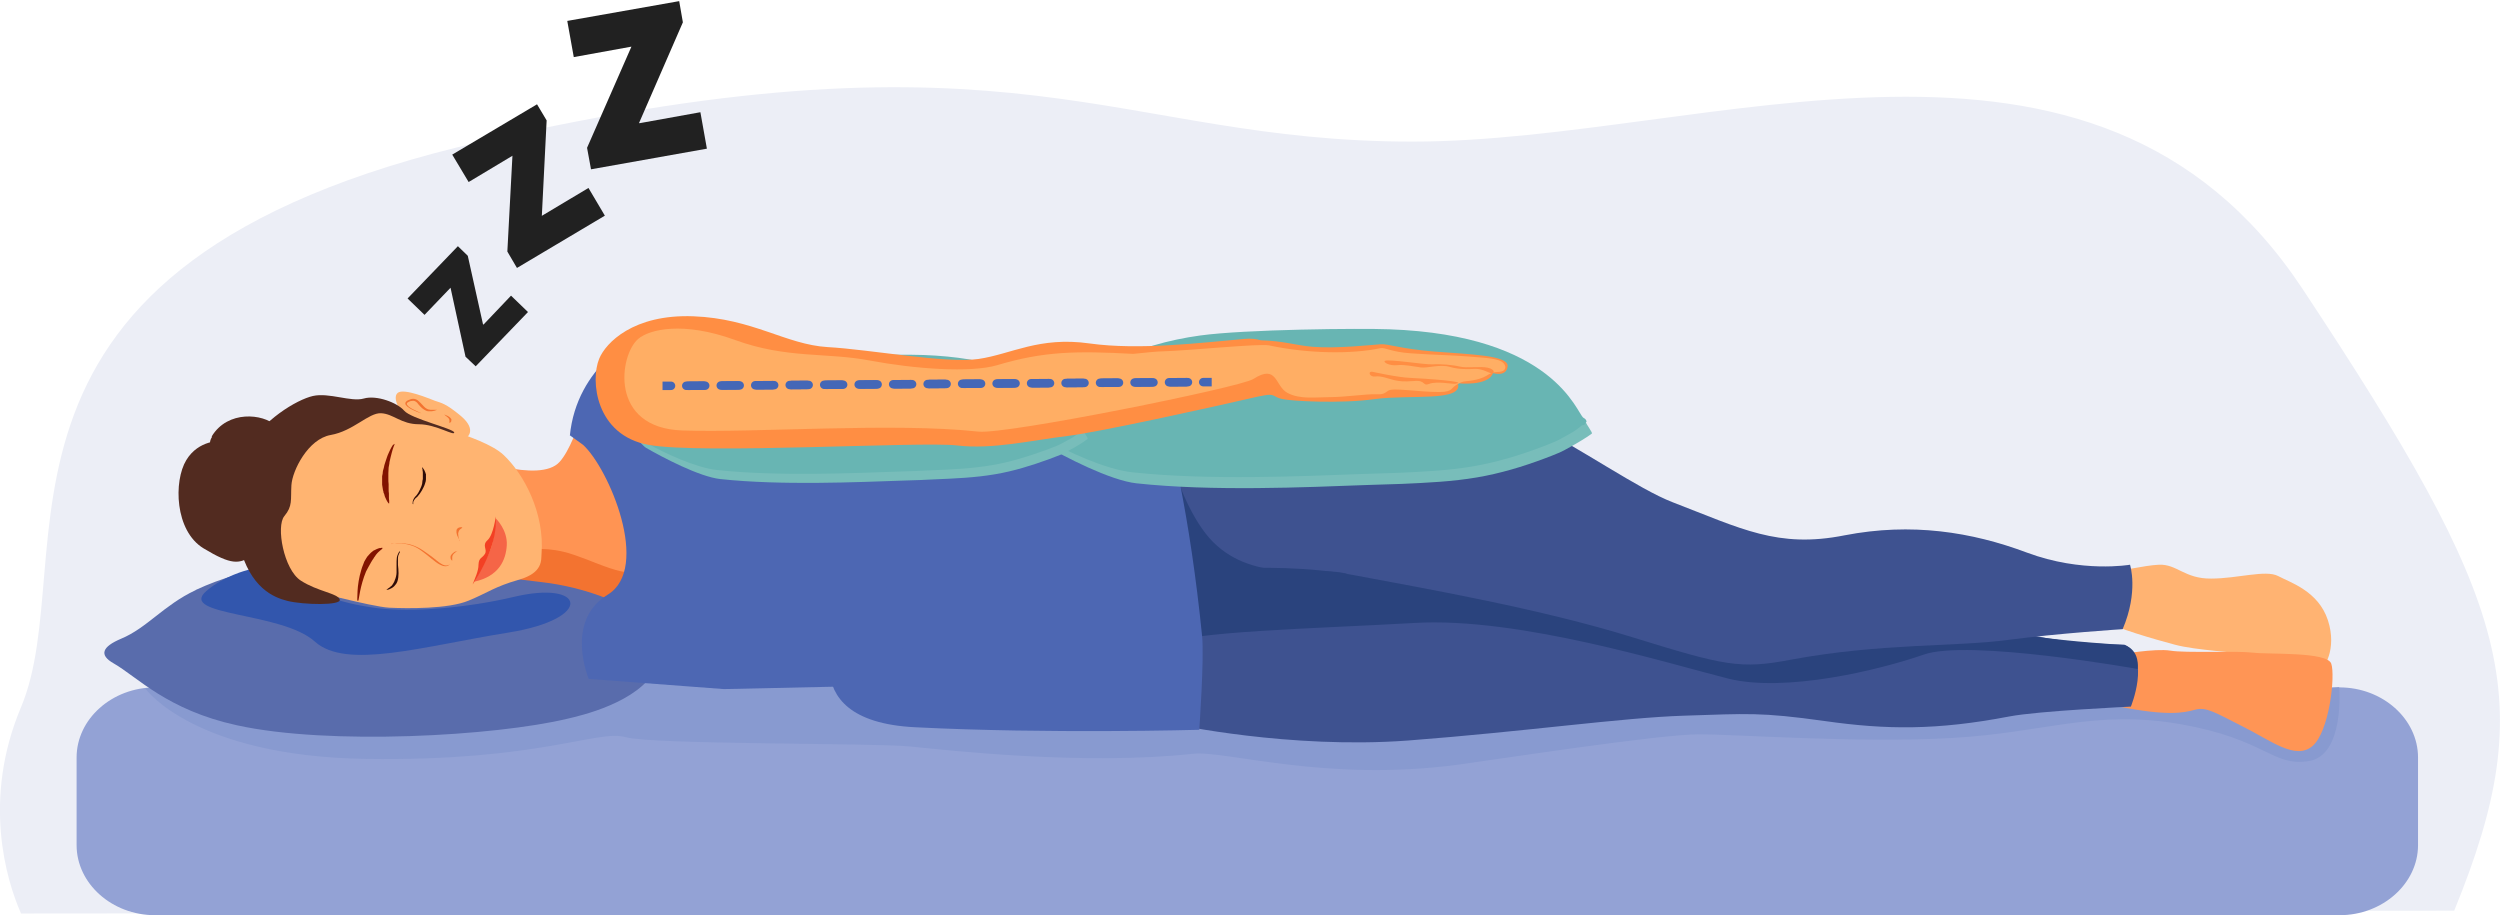
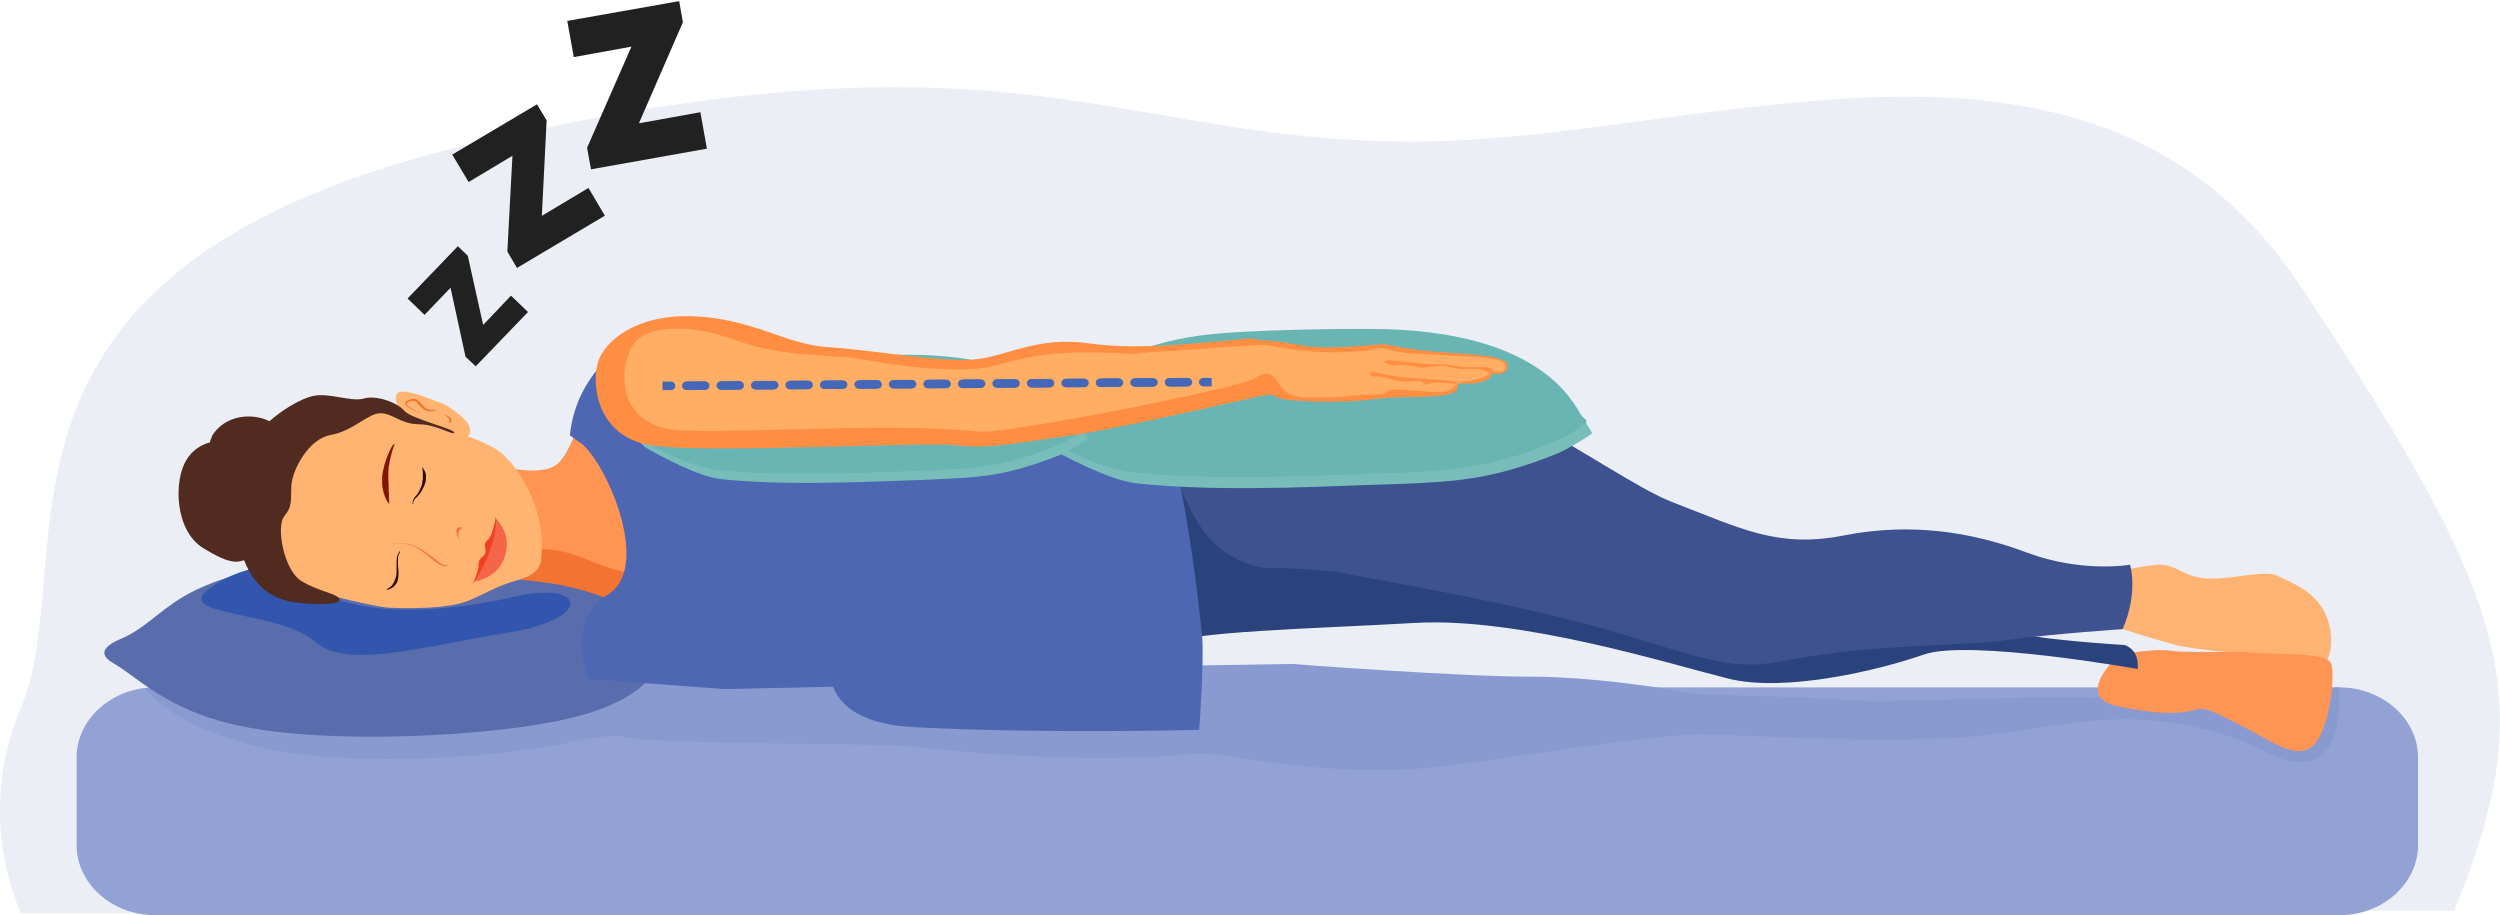
<svg xmlns="http://www.w3.org/2000/svg" id="Calque_1" version="1.1" viewBox="0 0 884.5 323.8">
  <defs>
    <style>
      .st0 {
        fill: #ffae64;
      }

      .st1 {
        fill: #2e0c08;
      }

      .st2, .st3, .st4 {
        fill: none;
        stroke-linecap: round;
      }

      .st2, .st4 {
        stroke: #4467b7;
        stroke-miterlimit: 10;
        stroke-width: 3px;
      }

      .st5 {
        fill: #93a2d5;
      }

      .st6 {
        fill: #821300;
      }

      .st7 {
        fill: #522b20;
      }

      .st3 {
        stroke: red;
        stroke-linejoin: round;
        stroke-width: 2px;
      }

      .st8 {
        fill: #ff8e43;
      }

      .st9 {
        fill: #212121;
      }

      .st10 {
        fill: #ff9453;
      }

      .st11 {
        fill: #ffb471;
      }

      .st12 {
        fill: #2a437d;
      }

      .st13 {
        fill: #3e5290;
      }

      .st14 {
        fill: #f56547;
      }

      .st15 {
        fill: #3256ad;
      }

      .st4 {
        stroke-dasharray: 6.1 6.1;
      }

      .st16 {
        fill: #68b5b3;
      }

      .st17 {
        fill: #4d67b3;
      }

      .st18 {
        fill: red;
      }

      .st19 {
        fill: #78bdba;
      }

      .st20 {
        fill: #f37330;
      }

      .st21 {
        fill: #889ad0;
      }

      .st22 {
        fill: #596cac;
      }

      .st23 {
        fill: #ff9555;
      }

      .st24 {
        fill: #f34024;
      }

      .st25 {
        fill: #ffb372;
      }

      .st26 {
        fill: #eceef6;
        fill-rule: evenodd;
      }
    </style>
  </defs>
  <path class="st26" d="M7.4,323.1c-5.2-11.8-13.7-40.2,0-72.8C29.9,197-19.1,93.4,170.3,50.1c189.5-43.3,224.3,0,329.4,0s241.1-59.6,315,52.2c73.9,111.8,84.3,144.7,53.6,219.9-125.6,0-725.9,1-860.9,1h0Z" />
  <path class="st5" d="M827.7,323.8H54.9c-15.3,0-27.8-11.2-27.8-24.8v-31c0-13.6,12.5-24.8,27.8-24.8h772.8c15.3,0,27.8,11.2,27.8,24.8v31c0,13.6-12.5,24.8-27.8,24.8Z" />
  <g>
    <line class="st3" x1="189.5" y1="190.8" x2="231.9" y2="195.4" />
    <line class="st3" x1="231.9" y1="195.4" x2="271.3" y2="211.6" />
    <line class="st3" x1="271.3" y1="212.2" x2="312.8" y2="212.2" />
    <path class="st18" d="M193.9,191c0,2.4-2,4.4-4.4,4.4s-4.4-2-4.4-4.4,2-4.4,4.4-4.4,4.4,2,4.4,4.4Z" />
    <circle class="st18" cx="231.9" cy="195.4" r="4.4" transform="translate(26.7 418.7) rotate(-87.5)" />
    <circle class="st18" cx="312.8" cy="212.2" r="4.4" />
    <circle class="st18" cx="271.3" cy="211.6" r="4.4" />
  </g>
  <path class="st25" d="M748.1,202.3c.5,0,10.9-2.3,15.7-2.5,6.4-.3,9.1,5,18.5,4.9,9.4,0,19.3-3.2,23.7-.9,4.3,2.3,14.2,5.3,17.6,15.6,3.4,10.3-1.5,17.8-3.1,17.4-1.7-.4-16.4-3.8-23-5-6.6-1.1-20.5-1.7-28-3.7s-20.7-5.8-25.5-8.6c-4.8-2.8,4.2-17.2,4.2-17.2Z" />
  <path class="st21" d="M51.5,243.7s17,23.9,78.1,24.8c61.1.9,81.9-10.5,91.7-7.7,9.7,2.7,87.5,2,100.6,3.3,13.1,1.3,61.3,6.8,100.1,2.6,11.7-1.3,46.9,10.2,94.2,3.8,13.8-1.9,71-10.7,84.8-10.7s56.7,3.2,89.5,1.3c32.8-1.8,50.4-10.2,80.9-4.9,30.5,5.4,32.3,15,45.3,13.1,13-1.9,10.9-26.2,10.9-26.2,0,0-64.5,7.4-78.3,4.6-13.8-2.8-79,1.2-94,0-15-1.2-53.7-2-53.7-2,0,0-33.5-6.3-59.8-6.3s-84.8-4.5-84.8-4.5l-154.7,2.5s-83.9-11.1-85.5-11.1-52.1,8.6-52.1,8.6l-113.3,8.6Z" />
  <path class="st23" d="M749.7,231.6s12.8-2.3,18.2-1.4c5.4.9,23.2,0,29.1.7,5.8.7,26.3-.4,27.8,3.9,1.5,4.3-.7,24.2-6.7,29.2-6,5-14.5-1.9-24.5-6.9-9.9-5-13-7.1-17-6-4,1.1-9.7,2.3-26.8-1.1-17.1-3.4,0-18.3,0-18.3Z" />
-   <path class="st13" d="M401.3,203.4l14.1,52.8s40.9,8.9,82.7,5.8c41.9-3.2,75.7-8.1,97.9-8.8,22.2-.7,26.7-1.3,49.6,1.9,21.7,3.1,39.6,3.3,65.2-1.6,10.3-2,43.1-3.5,43.1-3.5,0,0,7-17-2.2-21.9,0,0-26.8-.2-40.4-5.6-13.6-5.4-133.7-21.2-133.7-21.2l-56.1-16.8-96.1-6.5-29.1,10.1,5.2,15.2Z" />
  <path class="st12" d="M756.4,236.7s-60-10.7-75.8-5.1c-15.8,5.5-49,13.5-69.1,8.5-20.1-5-73.9-21.9-111-19.7-37.1,2.1-78.6,2.9-89.7,7.7-11.1,4.7-38.7-48,53.7-37.1,92.4,11,149.7,28.4,165.9,29.4,16.2.9,78.2,3,89.7,4.8,11.5,1.8,31.5,3,31.5,3,0,0,5.4,1.3,4.7,8.5Z" />
  <path class="st13" d="M396.2,148.9s18.6-10.5,67.8-18.8c49.2-8.4,103.6,38.3,127.8,47.6,24.2,9.3,37.2,16.4,60.8,11.7,23.7-4.6,45-1.2,64.5,6.1,19.5,7.3,36.5,4.3,36.5,4.3,0,0,3.1,9.4-2.6,22.8,0,0-22.1,1.4-40.6,3.8-18.5,2.5-45.1,1.1-76.8,7-17.8,3.4-23.3,2.2-55.9-7.9-32.6-10.1-72-17-98.6-22-31.6-5.9-69.9,0-69.9,0l-13.1-54.6Z" />
  <path class="st12" d="M408.8,141.4s6.6,38.4,21.8,51.7c15.3,13.5,36.9,6.9,46.1,10,0,0-24.4,3.4-38.6,3.1-9.1-.2-28.9-2.8-28.9-2.8,0,0-21.6-51.3-.4-62Z" />
  <path class="st10" d="M164.8,161.3s26.1,10.1,33.2,2.1c7.1-7.9,10.9-32.2,21.8-38.5,10.9-6.4,82.6,102.2,82.6,102.2l-49.8,14.6-59.7-3.9-21.2-39.1-6.8-37.5Z" />
  <path class="st20" d="M173.3,199s10.8-7.4,26-3.8c10.8,2.6,22.7,10.9,30.5,5.8s-5,15.9-5,15.9l-28.6-2.5-18,4.9-4.9-20.3Z" />
  <path class="st17" d="M252,123.3s69.3,36.2,83.3,38.3c28.8,4.4,37.1-5.6,51.3-13.5,15.3-8.5,20.9-11.5,24.1-3.6,3.2,7.9,10.3,37.7,14.6,80.5.8,7.9-1,33.2-1,33.2,0,0-53.4,1.5-100.5-.9-46.4-2.3-25.9-38.5-25.9-38.5l-54.9-89.1,9-6.5Z" />
  <path class="st22" d="M69.2,208.8c-11.3,5.3-17.2,13.4-26.4,17.2-6.6,2.8-7.9,5.7-2.6,8.7,8.4,4.8,18.9,16.5,43.6,21.9,32.7,7.2,91.4,3.8,116.9-2.3,4.3-1,25.5-5.7,31.5-18,.8-1.6,6.1-3.6,6.1-5.5,0-2.5-3.6-2.7-4.7-4.7-6.6-12.4-28.5-18.6-41.6-20.1-44.2-5.1-85.9-14.4-122.7,2.7Z" />
  <path class="st15" d="M87.5,201.7s-8.2,2-14.5,7.4c-10.2,8.9,26.7,7.3,38.4,17.9,11.1,10,38,1.7,68.5-3.2,30.5-4.9,27.3-18.7,1.8-12.6-16.1,3.8-35.9,5.6-48.7,3.9-27.9-3.6-34-16.6-45.6-13.4Z" />
  <g>
    <path class="st11" d="M164.8,155.1s4.4-2.7-1.7-7.9c-5.4-4.5-6.9-4.6-9.2-5.4-1.9-.7-11-4.6-13.2-2.8-2.2,1.8.7,8.7,10.2,15.5,9.6,6.8,13.9.6,13.9.6Z" />
    <path class="st7" d="M74.9,154.4c5.7-9.4,18.2-8,22.6-3.9,2,1.8-4.9,21.7-6.5,28.1s-3,8.6-3,8.6c-.9,6.9-8,7.1-10,0-2-7.1-5.2-15.3-.4-20.7,4.8-5.5-6.1-6.3-2.6-11.9Z" />
    <path class="st7" d="M78.3,156s-8-.5-12.4,6.8c-4.5,7.4-4.1,25,6.1,31.2s12.5,5.2,16.5,3.2c3.9-2,0-41.9-10.2-41.2Z" />
    <path class="st11" d="M144.5,148.3s26.2,5.7,33.6,12.6c7.4,6.9,14.6,20.8,13.5,35-.2,2.1.7,6.7-8,9.2-8.7,2.5-10.6,4.4-17.8,7.4-7.2,3-21.7,2.8-28.1,2.5-6.3-.3-30.7-6.9-30.7-6.9,0,0-16.1-8.9-13.9-29.3,2.2-20.4,31.5-43.3,51.4-30.5Z" />
    <path class="st7" d="M160.7,152.9c.4,1.7-6.3-2.8-12.5-2.8-6.3,0-9-3.7-13.4-3.9-4.4-.2-9.8,6.3-17.8,7.7-8,1.4-13.6,12.6-13.9,17.8-.3,5.2.5,7.3-2.5,10.9-3,3.6-.2,18.9,5.8,22.8,6,3.9,13.1,4.5,13.8,6.7.7,2.2-12.9,1.9-18.5.5-4.8-1.2-13.2-4.5-17-19.6-3.8-15-3.5-23.2,2.2-33.7,5.8-10.6,18.1-17.9,23.8-19.2,5.7-1.3,13.5,2.2,18,.9,4.5-1.3,11.8,1.4,14.3,4.3,2.5,2.9,17.4,6.3,17.7,7.7Z" />
    <path class="st6" d="M139.7,157s-.6,1.2-1.1,3.2c-.3,1-.5,2.1-.8,3.3,0,.6-.2,1.2-.3,1.9,0,.6-.1,1.3-.1,2v1c0,.3,0,.7,0,1,0,.6,0,1.3.1,1.9,0,.6,0,1.2,0,1.7,0,.6,0,1.1.1,1.6,0,.5,0,1,0,1.4,0,.4,0,.8.1,1.1,0,.6,0,1,0,1h-.2c0,0-.2-.2-.5-.7-.2-.3-.3-.6-.5-1-.2-.4-.4-.8-.5-1.3,0-.3-.2-.5-.3-.8,0-.3-.1-.6-.2-.9-.1-.6-.2-1.2-.3-1.9,0-.7,0-1.3,0-2,0-.3,0-.7,0-1l.2-1c0-.7.2-1.4.4-2,.1-.7.3-1.3.5-1.9.2-.6.4-1.2.6-1.8.2-.6.4-1.1.6-1.5.8-1.9,1.6-3,1.6-3h.2Z" />
-     <path class="st6" d="M126.4,212.5s0-1.4.1-3.4c.1-2,.5-4.8,1.3-7.4.2-.7.4-1.3.7-2,.2-.7.5-1.3.9-1.9.3-.6.7-1.1,1.2-1.6.4-.5.9-.9,1.3-1.2.2-.2.4-.3.7-.4.2-.1.4-.2.6-.3.4-.2.8-.3,1.1-.4.3,0,.6,0,.7-.1.2,0,.3,0,.3,0v.2c0,0,0,0-.1.2-.1.1-.3.2-.5.4-.2.2-.5.4-.8.7-.3.3-.6.6-.9,1-.1.2-.3.4-.4.6-.2.2-.3.4-.4.6-.3.4-.6.9-.9,1.4-.3.5-.6,1-.9,1.6-.3.6-.6,1.1-.9,1.7-1,2.4-1.7,5-2.1,7-.4,2-.6,3.3-.6,3.3h-.2Z" />
    <path class="st1" d="M141.5,195.3s-.1.2-.3.6c-.2.4-.4.9-.4,1.6,0,.7,0,1.5,0,2.4.1.9.2,1.9.2,2.9,0,1-.1,2-.4,2.9-.2.5-.4.9-.7,1.2-.3.4-.6.7-.9.9-.3.2-.6.4-.9.5-.3.1-.5.3-.7.3-.4.1-.7.1-.7.1h0c0,0,.2-.2.6-.5.2-.1.4-.3.6-.4.2-.2.4-.4.7-.6.2-.3.4-.5.6-.9.2-.3.4-.7.5-1.1.2-.4.3-.8.4-1.2.1-.4.2-.9.2-1.4,0-.9,0-1.9,0-2.8,0-.9,0-1.8.1-2.5.1-.7.4-1.3.6-1.7.2-.4.4-.6.4-.6h0Z" />
    <path class="st1" d="M146,178.3s0-.2,0-.6c0-.4.2-1,.6-1.6.2-.3.5-.6.7-.8.2-.3.5-.6.7-1,.4-.7.8-1.5,1.1-2.3.1-.4.3-.8.3-1.3,0-.4.1-.8.2-1.2,0-.4,0-.8,0-1.1,0-.4,0-.7,0-1,0-.3,0-.6-.1-.9,0-.3,0-.5-.1-.7,0-.4-.1-.6-.1-.6h0s.1.1.4.5c.1.2.3.4.4.6.1.3.3.6.4.9,0,.2.1.4.2.5,0,.2,0,.4,0,.6,0,.4,0,.9,0,1.3,0,.4-.1.9-.3,1.4-.1.4-.3.9-.5,1.3-.4.9-.9,1.7-1.4,2.4-.3.3-.5.7-.8,1-.3.3-.6.5-.8.7-.4.5-.7,1-.7,1.4,0,.4,0,.6,0,.6h0Z" />
    <path class="st14" d="M175.4,183.4s4.2,4,3.9,9.5c-.3,5.3-2.8,11-11.5,12.9,0,0,5.3-9.1,6.3-13.2s1.3-9.2,1.3-9.2Z" />
    <path class="st20" d="M162.7,191.2s-.2-.3-.5-.8c-.3-.5-.6-1.2-.7-2,0-.2,0-.4,0-.6,0-.2,0-.4.2-.6.1-.2.2-.3.4-.4.2-.1.3-.2.5-.2.6-.2,1,0,1,0,0,0,0,0,0,0,0,0,0,0,0,0,0,0,0,0-.2.2,0,0-.1.1-.2.2,0,0-.2.2-.3.2-.1,0-.2.2-.3.3,0,0-.2.2-.2.3,0,.1-.1.2-.2.4,0,.1,0,.3-.1.5,0,.7.1,1.4.3,1.9.2.5.3.9.3.9,0,0,0,0,0,0,0,0,0,0,0,0Z" />
-     <path class="st20" d="M161.9,194.9s-.3.1-.6.4c-.3.2-.8.6-1.1,1.1-.1.2-.2.5-.2.7,0,.1,0,.2,0,.3,0,.1,0,.2,0,.3,0,0,0,.2,0,.3,0,0,0,.2,0,.2,0,.1,0,.2,0,.2,0,0,0,0,0,0,0,0,0,0,0,0,0,0-.3-.2-.5-.6,0-.1-.1-.2-.1-.4,0-.2,0-.3,0-.5,0-.3.3-.6.5-.9.2-.2.5-.4.7-.6.2-.2.5-.3.7-.3.4-.2.7-.2.7-.2,0,0,0,0,0,0,0,0,0,0,0,0Z" />
    <path class="st20" d="M138.4,192.5s1.4-.4,3.6-.3c.5,0,1.1,0,1.8.2.6,0,1.3.2,1.9.4,1.3.4,2.7,1.1,3.9,1.9,1.2.8,2.4,1.7,3.5,2.5,1.1.8,2,1.7,2.9,2.2.4.3.9.5,1.3.6.4.1.8.1,1,0,.6-.1.9-.4.9-.4h0c0,0,0,0,0,0,0,0,0,0,0,0,0,0,0,0,0,0,0,0-.2.3-.8.6-.3.1-.7.2-1.2.1-.5,0-1-.3-1.5-.5-1-.5-2-1.3-3.1-2.2-1.1-.9-2.2-1.8-3.3-2.6-1.2-.9-2.4-1.6-3.7-2-.6-.2-1.3-.4-1.9-.5-.6-.1-1.2-.2-1.7-.2-1.1,0-2,0-2.6,0-.6,0-1,.1-1,.1,0,0,0,0,0,0,0,0,0,0,0,0Z" />
    <path class="st20" d="M149,146.2s-1.2-.3-2.8-1.1c-.4-.2-.9-.4-1.3-.7-.5-.3-.9-.6-1.3-1.1-.2-.3-.3-.7,0-1.1.2-.3.5-.5.8-.6.6-.3,1.2-.5,1.8-.5.7,0,1.4.3,1.9.8.5.4.9.9,1.3,1.3.4.4.7.8,1.1,1.1.4.3.8.5,1.2.6.2,0,.4,0,.6.1.2,0,.4,0,.6,0,.4,0,.7,0,.9,0,.5,0,.8,0,.8,0,0,0,0,0,0,0,0,0,0,0,0,0,0,0-.3.1-.8.3-.3.1-.6.1-1,.2-.2,0-.4,0-.6,0-.2,0-.5,0-.7,0-.5,0-1-.3-1.5-.6-.5-.3-.9-.7-1.3-1.1-.4-.4-.8-.9-1.1-1.3-.4-.4-.9-.7-1.4-.7-.6,0-1.1.1-1.6.4-.3.1-.5.3-.6.4-.1.2-.1.4,0,.6.3.4.7.8,1.1,1,.4.3.8.5,1.2.7,1.6.8,2.8,1.3,2.8,1.3,0,0,0,0,0,0,0,0,0,0,0,0Z" />
    <path class="st20" d="M157.2,146.7s.3,0,.6.2c.4.1.9.4,1.3.7.2.2.4.4.6.7,0,.3,0,.7-.1.9-.2.2-.3.3-.4.4-.1,0-.2,0-.2,0,0,0,0,0,0,0,0,0,0,0,0,0h0s0,0,0-.2c0,0,0-.1,0-.2,0,0,0-.2,0-.2,0,0,0-.1,0-.2,0,0,0-.1,0-.2,0-.1-.1-.3-.2-.5-.3-.4-.7-.7-1-.9-.3-.2-.5-.4-.5-.4,0,0,0,0,0,0,0,0,0,0,0,0Z" />
    <path class="st24" d="M167.2,206.8s.2-.3.6-.9c2-3.1,8.4-13.6,7.6-23.2,0,0-.8,6.5-2.9,8.4-2.1,1.9,0,3.2-.9,4.8-.9,1.6-2.2,1.3-2.3,3.8,0,2.5-1.3,4.9-2.1,7.1Z" />
  </g>
  <path class="st17" d="M201.6,154l4.7,3.4c9.1,8.3,24.1,43.6,8.7,53-15.4,9.4-6.7,29.8-6.7,29.8l47.8,3.6,46.2-1,19.6-15.2-20.9-50.2s-37.9-16.6-68.5-27.9c-15.5-5.7-6.4-22.1-2.7-25.4.4-.3,0-.9-.4-.8l-3.5-4.3s-21.9,10-24.3,35.3Z" />
  <g>
    <path class="st9" d="M171.1,114.8l9.7-10.2,6,5.8-18.5,19.2-3.6-3.4-5.3-24.4-9.2,9.6-6-5.8,17.8-18.5,3.5,3.4,5.4,24.3Z" />
    <path class="st9" d="M191.8,76.3l16.4-9.8,5.8,9.8-31.1,18.5-3.4-5.8,1.8-33.9-15.5,9.3-5.8-9.7,30-17.8,3.4,5.7-1.7,33.8Z" />
    <path class="st9" d="M226.2,43.6l21.6-3.9,2.3,12.9-41,7.3-1.4-7.6,15.7-35.8-20.4,3.7-2.3-12.8L240.3.4l1.3,7.5-15.5,35.6Z" />
  </g>
  <g>
    <path class="st19" d="M561.3,149.3c0-.9-192.5,0-192.8.2-.5.3-5,3.6-3.7,3.8,1.1.2,3.2,3.2,4.5,4,7.1,4.2,23.5,12.7,32.8,13.7,26.8,2.9,59.7,1.4,81.4.6,4.2-.1,8.3-.3,12.5-.4,8.9-.4,17.8-.8,26.6-2.3,8.2-1.4,16.2-3.8,23.9-6.7,1.6-.6,3.2-1.2,4.8-1.9,1.5-.6,2.9-1.4,4.3-2.2,1.7-.9,6.1-3.5,7.6-4.7.4-.3-2.2-3.5-2.1-4.1Z" />
    <path class="st16" d="M561.3,149.3c0-.9-.6-1.2-1.1-1.5-2.4-1.7-10.2-29.2-68.7-31.3-10.1-.4-51,0-66.9,2.2-10.9,1.5-22.4,4.6-32,9.8-8.7,4.7-20.7,14.5-24.2,21-.2.5-.4,1-.7,1.5-.2.3-.3.3-.5.4-.5.3-.8,1.6.5,1.9,1.1.2.9,1.3,2.3,2.1,7.1,4.2,21.2,10.7,30.6,11.7,27,2.9,59.7,1.4,81.4.6,4.2-.1,8.3-.3,12.5-.4,8.9-.4,17.8-.8,26.6-2.3,8.2-1.4,16.2-3.8,23.9-6.7,1.6-.6,3.2-1.2,4.8-1.9,1.5-.6,2.9-1.4,4.3-2.2,1.7-.9,3.1-1.7,4.6-2.9.4-.3.8-.9,1.4-.9.5,0,.9-.4.9-1Z" />
  </g>
  <g>
-     <path class="st19" d="M383,152c0-.8-155,0-155.2.1-.4.2-4.1,2.9-3,3.1.9.2,2.6,2.5,3.7,3.2,5.7,3.3,18.9,10.3,26.4,11.1,21.6,2.3,48.1,1.1,65.6.5,3.4-.1,6.7-.2,10.1-.4,7.2-.3,14.4-.6,21.4-1.8,6.6-1.1,13-3.1,19.3-5.4,1.3-.5,2.6-1,3.9-1.5,1.2-.5,2.3-1.2,3.5-1.8,1.4-.7,4.9-2.8,6.1-3.8.3-.3-1.7-2.8-1.7-3.3Z" />
+     <path class="st19" d="M383,152c0-.8-155,0-155.2.1-.4.2-4.1,2.9-3,3.1.9.2,2.6,2.5,3.7,3.2,5.7,3.3,18.9,10.3,26.4,11.1,21.6,2.3,48.1,1.1,65.6.5,3.4-.1,6.7-.2,10.1-.4,7.2-.3,14.4-.6,21.4-1.8,6.6-1.1,13-3.1,19.3-5.4,1.3-.5,2.6-1,3.9-1.5,1.2-.5,2.3-1.2,3.5-1.8,1.4-.7,4.9-2.8,6.1-3.8.3-.3-1.7-2.8-1.7-3.3" />
    <path class="st16" d="M383,152c0-.8-.5-.9-.9-1.2-1.9-1.4-8.2-23.5-55.3-25.2-8.2-.3-41.1,0-53.8,1.8-8.7,1.2-18,3.7-25.8,7.9-7,3.8-16.7,11.6-19.4,16.9-.2.4-.3.8-.5,1.2-.1.2-.2.2-.4.3-.4.2-.7,1.3.4,1.5.9.2.7,1,1.8,1.7,5.7,3.3,17.1,8.6,24.6,9.4,21.7,2.3,48.1,1.1,65.6.5,3.4-.1,6.7-.2,10.1-.4,7.2-.3,14.4-.6,21.4-1.8,6.6-1.1,13-3.1,19.3-5.4,1.3-.5,2.6-1,3.9-1.5,1.2-.5,2.3-1.2,3.5-1.8,1.4-.7,2.5-1.4,3.7-2.3.3-.3.7-.7,1.1-.7.4,0,.7-.3.8-.8Z" />
  </g>
  <g>
    <path class="st8" d="M507.7,124.4c-12.5-1-16.4-2.8-19.3-2.6s-15.5,1.6-24,.9c-5.9-.5-10.3-2.1-18.3-2.3-1.7-.5-3.6-.7-5.7-.5-15.1,1.3-37.2,4.1-55,1.6-17.8-2.5-27.6,3.8-39.2,5.5-11.5,1.7-38.6-3.4-53.4-4.2-14.8-.9-26.4-10.1-47.5-10.9-21.2-.8-31,9.4-33.3,15-3.2,7.7-1.3,27.1,17.5,30.5,18.8,3.4,96.6-1.3,109.1.2,12.5,1.5,26.2-1.8,39.4-3.4,10.6-1.3,49.4-9.8,67.1-13.9.9-.2,1.6-.3,2.1-.4,4-.8,3.3.7,6.6,1.3,3.2.7,20.3,1.7,32.6,0s31.4,1.1,29.4-5.6c0,0,10.7,1.2,12.4-3.6,0,0,4.8,1.5,5.2-2.4.4-3.9-13.1-4.2-25.6-5.2Z" />
    <path class="st0" d="M531.2,127.9c-2.3-1.3-7.6-1.4-12.1-1.8-4.5-.4-11.5-.5-20-1.1-7.2-.5-9-2.2-10.8-1.8-9.9,2.1-25.3,2-39.3-1-3.5-.7-27.8,1.8-37.5,2.1-1.9,0-5.7.4-10.6.9h0c-20.3-1.1-31.7-.9-48.1,4-9.5,2.8-29.3,1.3-44.8-1.6-15.5-3-29.5-.6-47.9-7.3-18.4-6.7-30.3-3.8-34.3-.4-6.7,5.7-10.4,31.5,15.6,32.4,26,.9,74.6-2.9,104.7.4,9.9,1.1,92.9-15.7,97.3-18.6,8.6-5.5,7.6,2.5,12.1,4.9,4.5,2.4,10,1.5,15.1,1.5,5.2,0,13.5-1.2,16.1-1,2.6.1,2.9-.2,4.5-1.3,1.6-1.1,10.8.5,18.1.5,2.5,0,3.7-.5,4.2-1,1.1-1.3,3.3-2.7,5-2.8,4.3-.4,6.3-1.3,7.5-2,1.1-.8,2.5-1.3,3.8-1.3,3.6,0,3.3-2.6,1.4-3.7Z" />
    <path class="st8" d="M485.4,131.5s9.4,2.1,13.7,2.2c4.4.2,21.3,1.3,15.7,2.1-.9.1-6.6-1-9.1,0-2.5,1-1.2-1.4-5.3-1-4.1.3-5,.1-7.1-.3-2.1-.5-4.7-1.6-6.7-1.3-2,.3-2.8-1.8-1.1-1.7Z" />
    <path class="st8" d="M490,127.6c-.8.6,1.7,1.9,4.3,1.6,2.6-.3,6,.5,8.4.8,2.4.3,6.8-1.2,10.2-.2,3.4,1,6.7.8,9.2.7,2.5,0,4.5,1.4,5.6,1.6s1.4-1.4-1.3-2c-2.7-.6-7.5.2-9.9-.4-2.4-.6-7-1-9.6-.8s-15.9-2-17-1.2Z" />
  </g>
  <g>
    <polyline class="st2" points="237.4 136.5 234.4 136.5 237.4 136.5" />
    <line class="st4" x1="243.4" y1="136.5" x2="422.7" y2="135.2" />
    <polyline class="st2" points="425.7 135.2 428.7 135.2 425.7 135.2" />
    <line class="st4" x1="419.7" y1="135.2" x2="240.4" y2="136.5" />
  </g>
</svg>